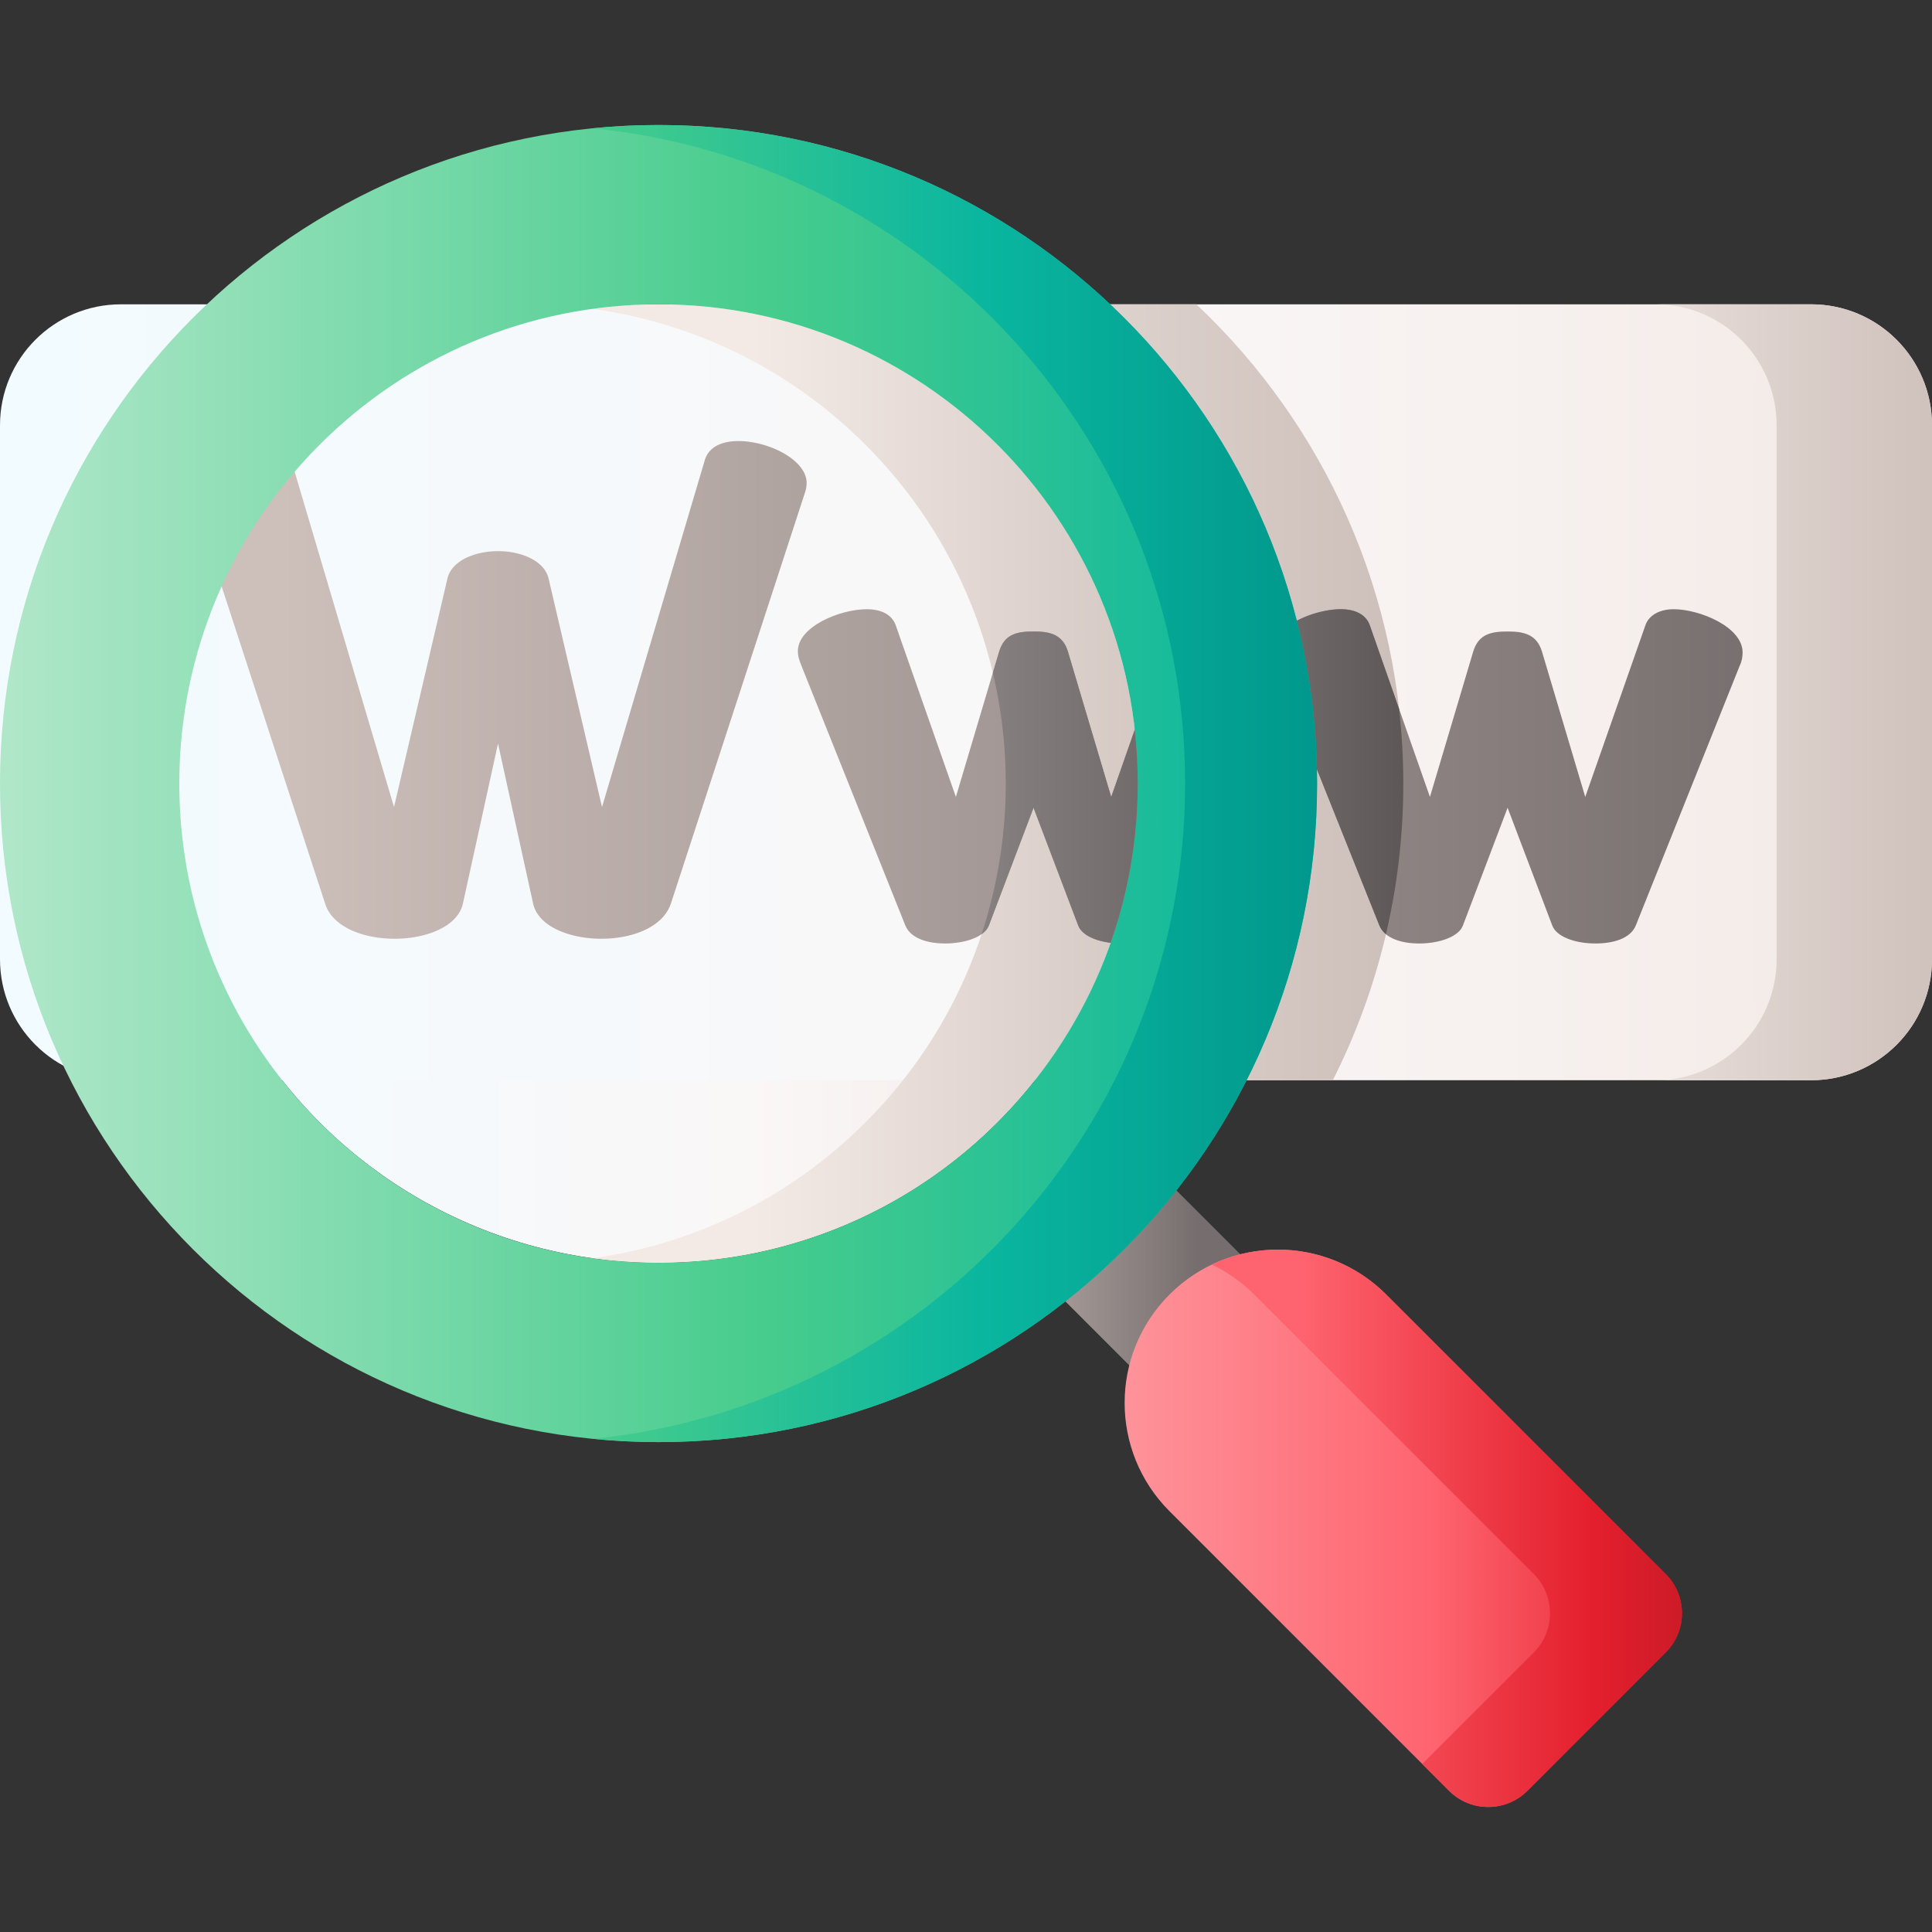
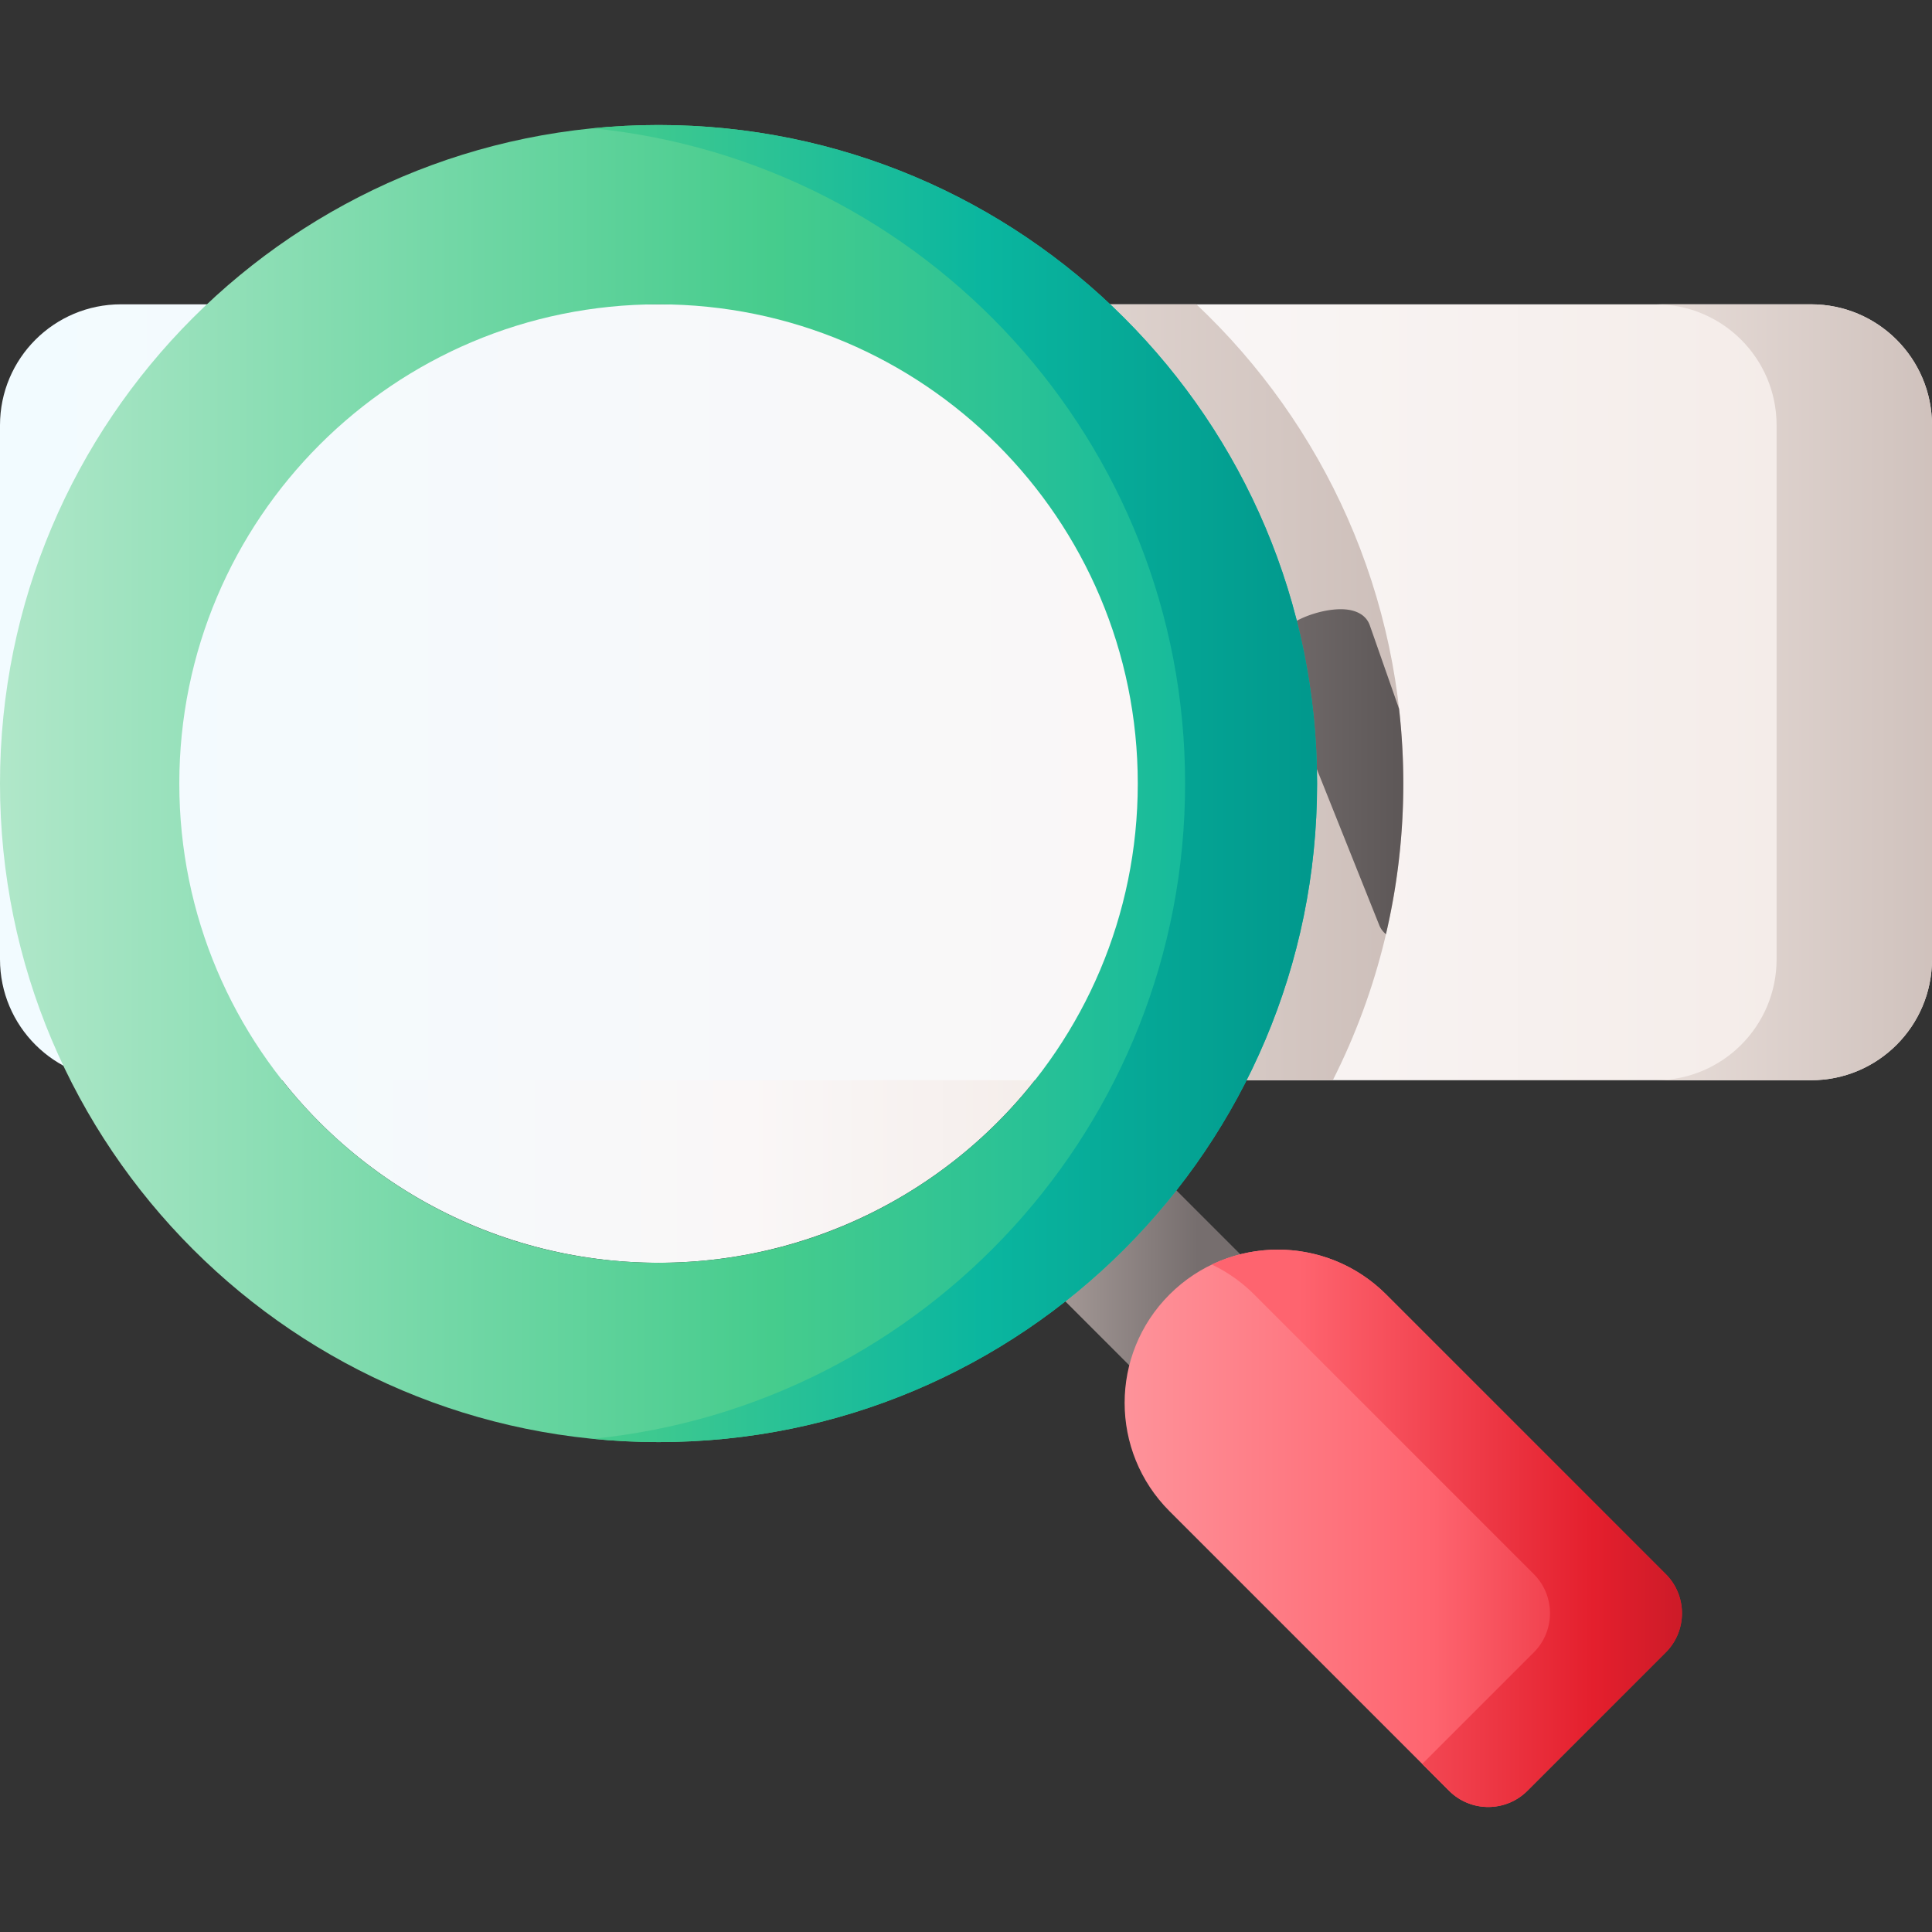
<svg xmlns="http://www.w3.org/2000/svg" xmlns:xlink="http://www.w3.org/1999/xlink" version="1.1" width="512" height="512" x="0" y="0" viewBox="0 0 510 510" style="enable-background:new 0 0 512 512" xml:space="preserve" class="">
  <rect x="0" y="0" width="510" height="510" fill="#333333" stroke="none" />
  <g>
    <linearGradient id="a">
      <stop offset="0" stop-color="#f2fbff" />
      <stop offset=".593" stop-color="#faf7f7" />
      <stop offset="1" stop-color="#f3eae6" />
    </linearGradient>
    <linearGradient xlink:href="#a" id="e" x1="47.332" x2="300.345" y1="206.839" y2="206.839" gradientUnits="userSpaceOnUse" />
    <linearGradient xlink:href="#a" id="f" x1="1.602" x2="502.582" y1="182.743" y2="182.743" gradientUnits="userSpaceOnUse" />
    <linearGradient id="b">
      <stop offset="0" stop-color="#f3eae6" />
      <stop offset="1" stop-color="#cdbfba" />
    </linearGradient>
    <linearGradient xlink:href="#b" id="g" x1="197.144" x2="367.908" y1="182.743" y2="182.743" gradientUnits="userSpaceOnUse" />
    <linearGradient xlink:href="#b" id="h" x1="198.494" x2="331.235" y1="206.839" y2="206.839" gradientUnits="userSpaceOnUse" />
    <linearGradient id="c">
      <stop offset="0" stop-color="#cdbfba" />
      <stop offset="1" stop-color="#766e6e" />
    </linearGradient>
    <linearGradient xlink:href="#c" id="i" x1="74" x2="471.135" y1="182.119" y2="182.119" gradientUnits="userSpaceOnUse" />
    <linearGradient xlink:href="#c" id="j" x1="74" x2="471.135" y1="204.936" y2="204.936" gradientUnits="userSpaceOnUse" />
    <linearGradient id="d">
      <stop offset="0" stop-color="#9e9797" />
      <stop offset="1" stop-color="#5b5555" />
    </linearGradient>
    <linearGradient xlink:href="#d" id="k" x1="262.69" x2="373.545" y1="203.71" y2="203.71" gradientUnits="userSpaceOnUse" />
    <linearGradient xlink:href="#b" id="l" x1="399" x2="517.609" y1="182.743" y2="182.743" gradientUnits="userSpaceOnUse" />
    <linearGradient xlink:href="#c" id="m" x1="247.247" x2="316.214" y1="337.715" y2="337.715" gradientUnits="userSpaceOnUse" />
    <linearGradient id="n" x1="1.092" x2="342.621" y1="206.839" y2="206.839" gradientUnits="userSpaceOnUse">
      <stop offset="0" stop-color="#b0e7c9" />
      <stop offset=".593" stop-color="#46cc8d" />
      <stop offset="1" stop-color="#0ab69f" />
    </linearGradient>
    <linearGradient id="o" x1="157.019" x2="344.896" y1="206.839" y2="206.839" gradientUnits="userSpaceOnUse">
      <stop offset="0" stop-color="#46cc8d" />
      <stop offset=".548" stop-color="#0ab69f" />
      <stop offset="1" stop-color="#01998d" />
    </linearGradient>
    <linearGradient id="p" x1="286.133" x2="441.68" y1="403.437" y2="403.437" gradientUnits="userSpaceOnUse">
      <stop offset="0" stop-color="#fe99a0" />
      <stop offset=".593" stop-color="#fe646f" />
      <stop offset="1" stop-color="#e41f2d" />
    </linearGradient>
    <linearGradient id="q" x1="343.012" x2="453.123" y1="403.439" y2="403.439" gradientUnits="userSpaceOnUse">
      <stop offset="0" stop-color="#fe646f" />
      <stop offset=".704" stop-color="#e41f2d" />
      <stop offset="1" stop-color="#c41926" />
    </linearGradient>
    <linearGradient xlink:href="#d" id="r" x1="213.786" x2="345.554" y1="207.792" y2="207.792" gradientUnits="userSpaceOnUse" />
    <circle cx="173.839" cy="206.839" r="126.506" fill="url(#e)" opacity="1" data-original="url(#e)" />
    <path fill="url(#f)" d="M478.077 285.154H31.923C14.292 285.154 0 270.861 0 253.231V112.255c0-17.63 14.292-31.923 31.923-31.923h446.154c17.63 0 31.923 14.292 31.923 31.923v140.976c0 17.63-14.292 31.923-31.923 31.923z" opacity="1" data-original="url(#f)" />
    <path fill="url(#g)" d="M196.598 80.333c69.867 0 126.506 56.639 126.506 126.506 0 29.573-10.15 56.774-27.152 78.315h55.877c11.898-23.536 18.608-50.14 18.608-78.315 0-49.858-20.995-94.807-54.62-126.507z" opacity="1" data-original="url(#g)" />
-     <path fill="url(#h)" d="M263.292 117.385c-29.144-29.144-68.969-41.089-106.874-35.848 26.35 3.643 51.773 15.588 72.033 35.848 49.404 49.404 49.404 129.503 0 178.907-20.26 20.26-45.683 32.205-72.033 35.848 37.905 5.241 77.73-6.704 106.874-35.848 49.404-49.404 49.404-129.503 0-178.907z" opacity="1" data-original="url(#h)" />
-     <path fill="url(#i)" d="M212.926 127.484c0-6.061-9.982-11.052-18.004-11.052-4.278 0-7.843 1.426-8.913 5.169l-27.095 91.446-14.082-60.251c-1.07-4.813-7.309-7.308-13.37-7.308-6.06 0-12.299 2.495-13.369 7.308l-14.082 60.251-27.095-91.446c-1.069-3.744-4.635-5.169-8.913-5.169-8.022 0-18.004 4.991-18.004 11.052 0 .891.179 1.782.357 2.317l35.473 108.737c1.961 6.239 10.161 9.27 18.361 9.27 8.022 0 16.578-3.031 18.004-9.27l9.269-42.247 9.27 42.247c1.426 6.239 9.982 9.27 18.004 9.27 8.2 0 16.221-3.031 18.36-9.27l35.474-108.737a7.926 7.926 0 0 0 .355-2.317z" opacity="1" data-original="url(#i)" />
-     <path fill="url(#j)" d="M316.679 160.817c-3.743 0-6.595 1.604-7.487 4.278l-15.865 45.278-11.408-38.325c-1.426-4.813-5.169-5.348-9.091-5.348-4.1 0-7.665.535-9.091 5.348l-11.408 38.325-15.865-45.278c-1.069-3.03-4.1-4.278-7.665-4.278-7.13 0-18.182 4.635-18.182 11.052 0 1.07.179 1.961.892 3.744l27.451 68.629c1.426 3.565 6.061 4.813 10.518 4.813 5.348 0 10.517-1.782 11.587-4.813l11.765-31.017 11.765 31.017c1.07 3.031 6.061 4.813 11.408 4.813 4.635 0 9.27-1.247 10.696-4.813l27.452-68.629c.535-1.07.712-2.317.712-3.387-.002-6.774-11.411-11.409-18.184-11.409zM441.818 160.817c-3.743 0-6.595 1.604-7.487 4.278l-15.865 45.278-11.408-38.325c-1.426-4.813-5.17-5.348-9.091-5.348-4.1 0-7.665.535-9.091 5.348l-11.408 38.325-15.865-45.278c-1.07-3.03-4.1-4.278-7.666-4.278-7.13 0-18.182 4.635-18.182 11.052 0 1.07.178 1.961.892 3.744l27.451 68.629c1.426 3.565 6.061 4.813 10.517 4.813 5.348 0 10.518-1.782 11.587-4.813l11.765-31.017 11.765 31.017c1.07 3.031 6.061 4.813 11.408 4.813 4.635 0 9.27-1.247 10.696-4.813l27.452-68.629c.535-1.07.712-2.317.712-3.387 0-6.774-11.408-11.409-18.182-11.409z" opacity="1" data-original="url(#j)" />
    <path fill="url(#k)" d="M353.938 160.817c-7.13 0-18.182 4.635-18.182 11.052 0 1.07.178 1.961.892 3.744l27.451 68.629c.378.945.986 1.723 1.752 2.362a174.203 174.203 0 0 0 4.587-39.765c0-6.671-.388-13.251-1.12-19.727l-7.714-22.017c-1.071-3.03-4.101-4.278-7.666-4.278z" opacity="1" data-original="url(#k)" />
    <path fill="url(#l)" d="M478.077 80.332h-41.025c17.63 0 31.923 14.292 31.923 31.923v140.976c0 17.63-14.292 31.923-31.923 31.923h41.025c17.63 0 31.923-14.292 31.923-31.923V112.255c0-17.63-14.292-31.923-31.923-31.923z" opacity="1" data-original="url(#l)" />
    <path fill="url(#m)" d="m314.564 376.874-49.008-49.008c-7.886-7.886-7.886-20.672 0-28.558l.753-.753c7.886-7.886 20.672-7.886 28.558 0l49.008 49.008c7.886 7.886 7.886 20.672 0 28.557l-.753.753c-7.887 7.887-20.672 7.887-28.558.001z" opacity="1" data-original="url(#m)" />
    <path fill="url(#n)" d="M173.839 33C77.83 33 0 110.83 0 206.839s77.83 173.839 173.839 173.839 173.839-77.83 173.839-173.839S269.847 33 173.839 33zm0 300.345c-69.867 0-126.506-56.639-126.506-126.506S103.971 80.333 173.839 80.333s126.506 56.639 126.506 126.506-56.639 126.506-126.506 126.506z" opacity="1" data-original="url(#n)" />
    <path fill="url(#o)" d="M173.839 33c-5.88 0-11.691.296-17.42.866 87.828 8.739 156.418 82.844 156.418 172.973s-68.59 164.233-156.418 172.973c5.73.57 11.54.866 17.42.866 96.008 0 173.839-77.83 173.839-173.839S269.847 33 173.839 33z" opacity="1" data-original="url(#o)" />
    <path fill="url(#p)" d="m439.715 436.204-36.511 36.511c-5.714 5.714-14.977 5.714-20.691 0l-73.793-73.793c-15.796-15.796-15.796-41.406 0-57.202s41.406-15.796 57.202 0l73.793 73.793c5.713 5.714 5.713 14.978 0 20.691z" opacity="1" data-original="url(#p)" />
    <path fill="url(#q)" d="m439.715 415.513-73.793-73.793c-12.448-12.448-30.989-15.078-46.021-7.906a40.373 40.373 0 0 1 11.18 7.906l73.793 73.793c5.714 5.714 5.714 14.977 0 20.691l-29.436 29.436 7.075 7.075c5.714 5.714 14.977 5.714 20.691 0l36.511-36.511c5.713-5.713 5.713-14.977 0-20.691z" opacity="1" data-original="url(#q)" />
-     <path fill="url(#r)" d="M281.919 172.048c-1.426-4.813-5.169-5.348-9.091-5.348-4.1 0-7.665.535-9.091 5.348l-1.65 5.542c5.383 22.751 4.393 46.7-2.973 69.009.942-.667 1.63-1.456 1.949-2.358l11.765-31.017 11.765 31.017c.878 2.488 4.4 4.132 8.59 4.642 6.364-18.106 8.481-37.37 6.36-56.248l-6.215 17.738z" opacity="1" data-original="url(#r)" />
  </g>
</svg>